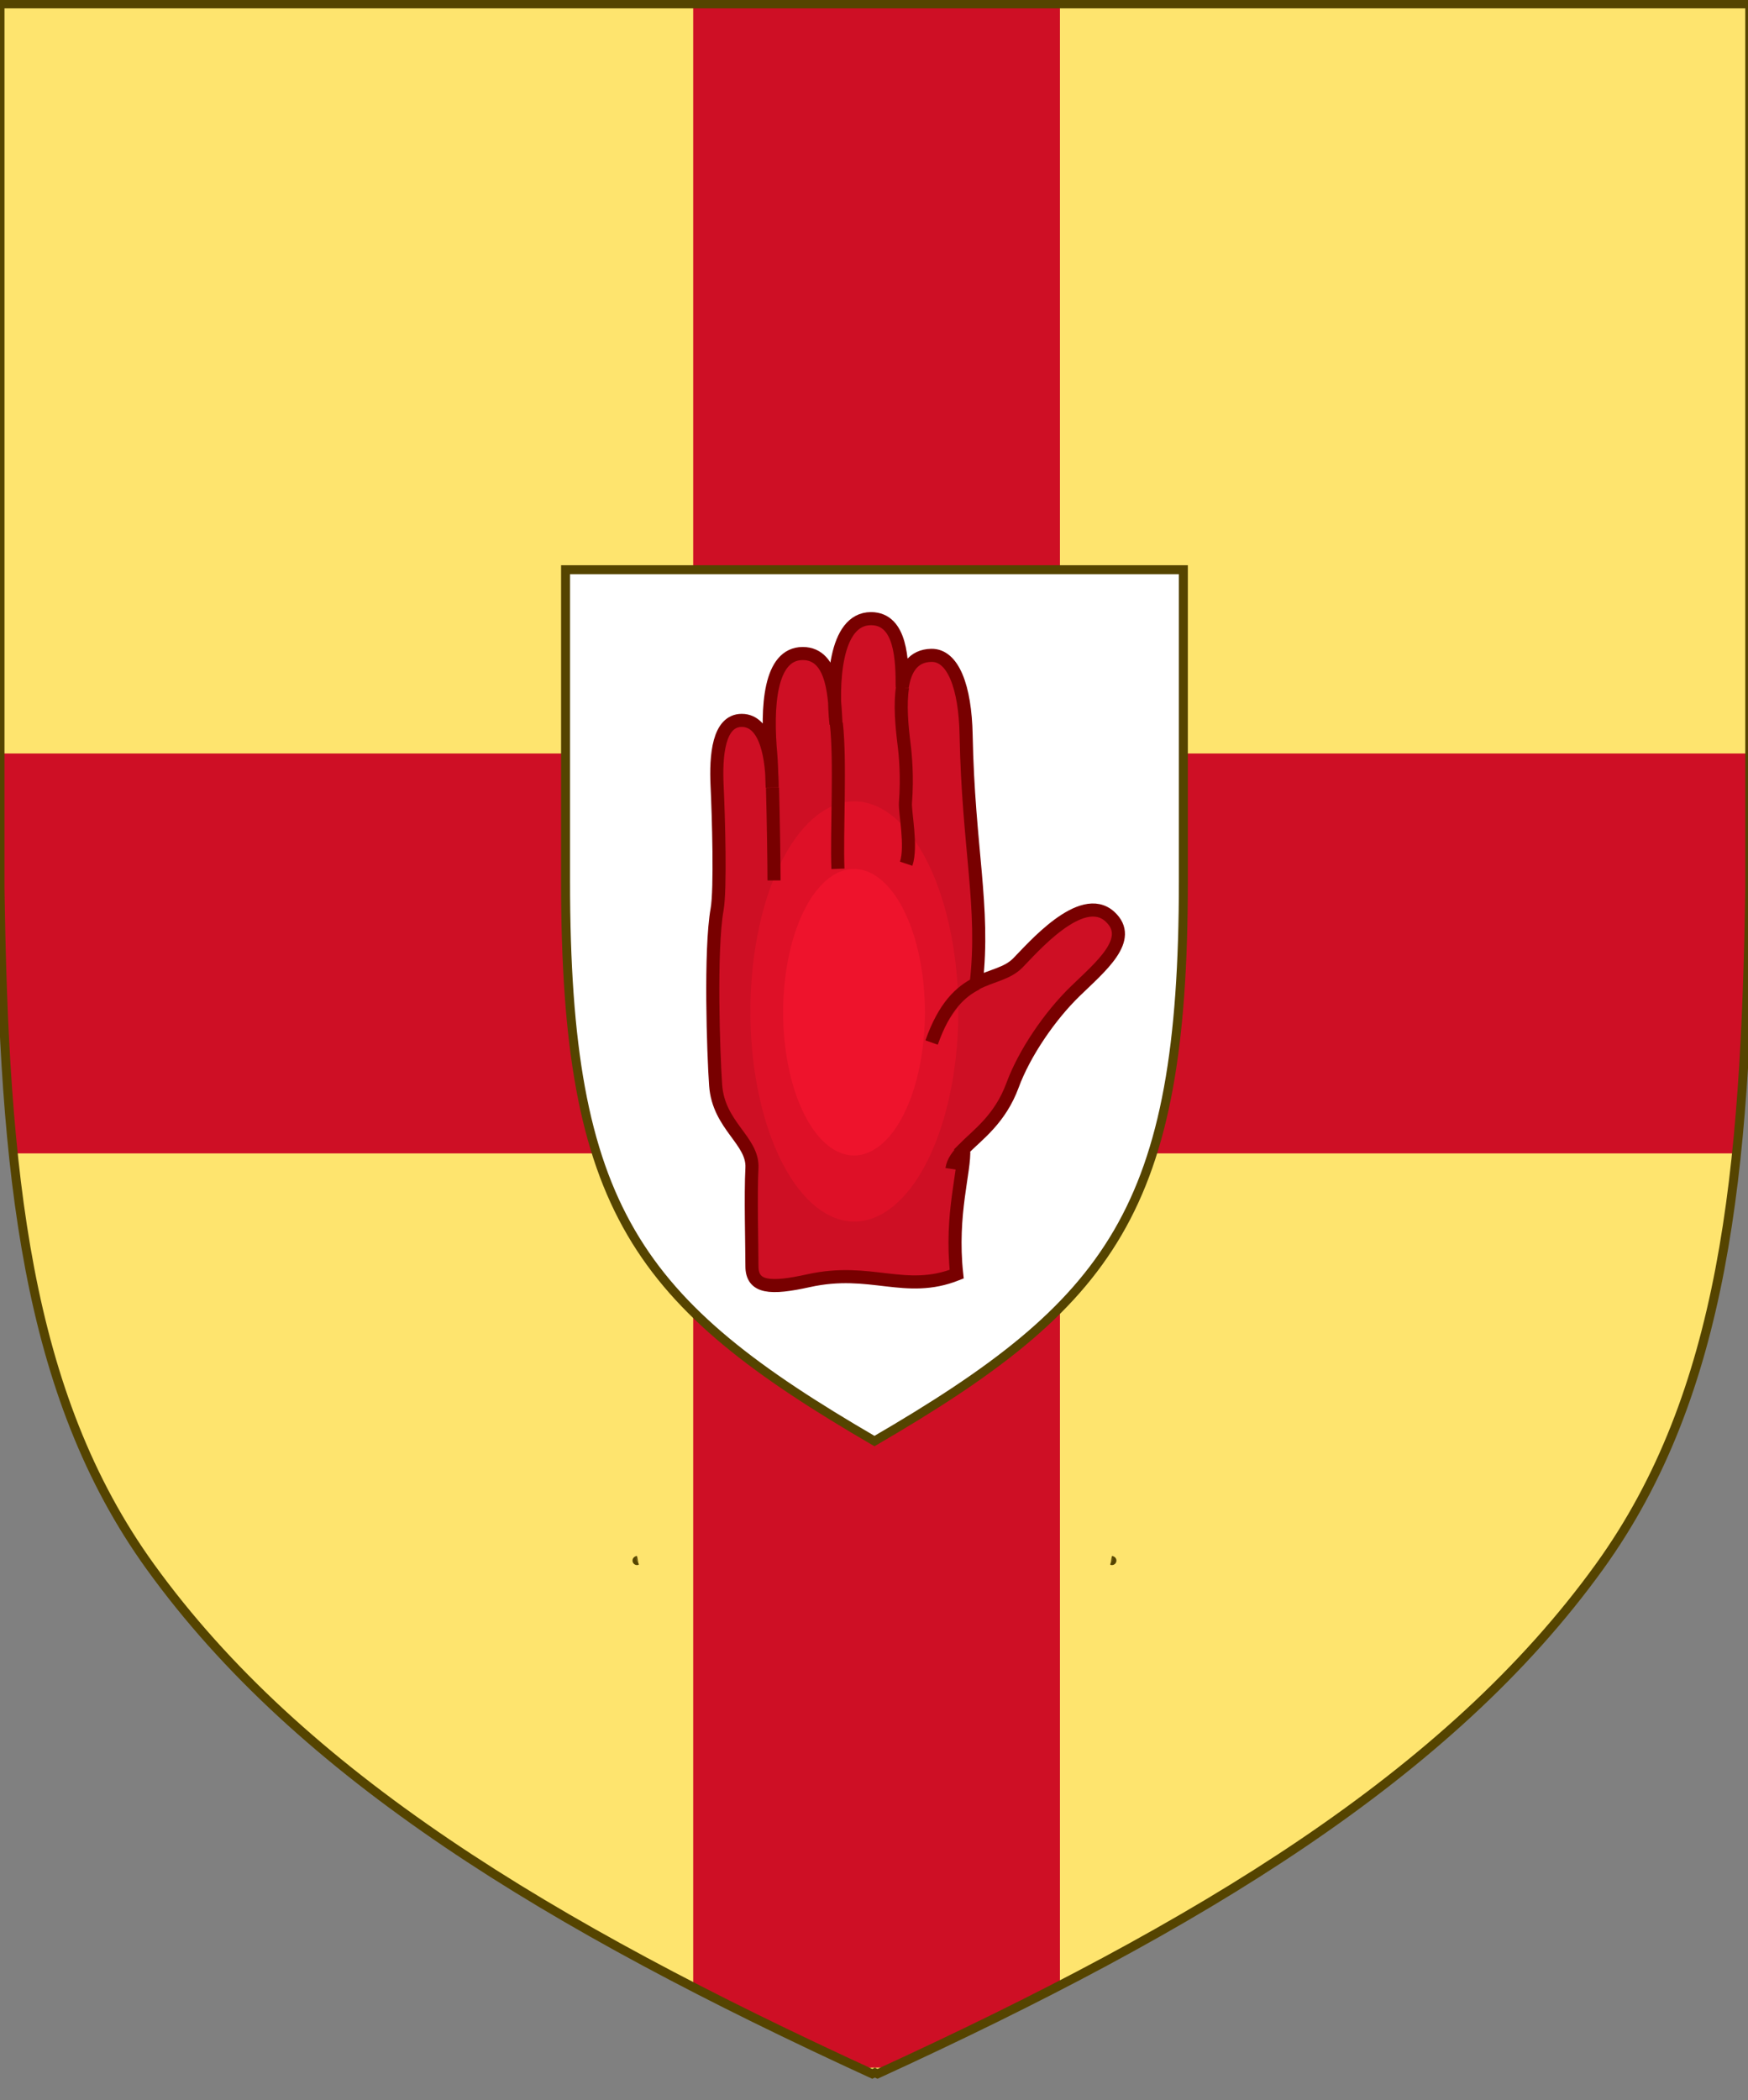
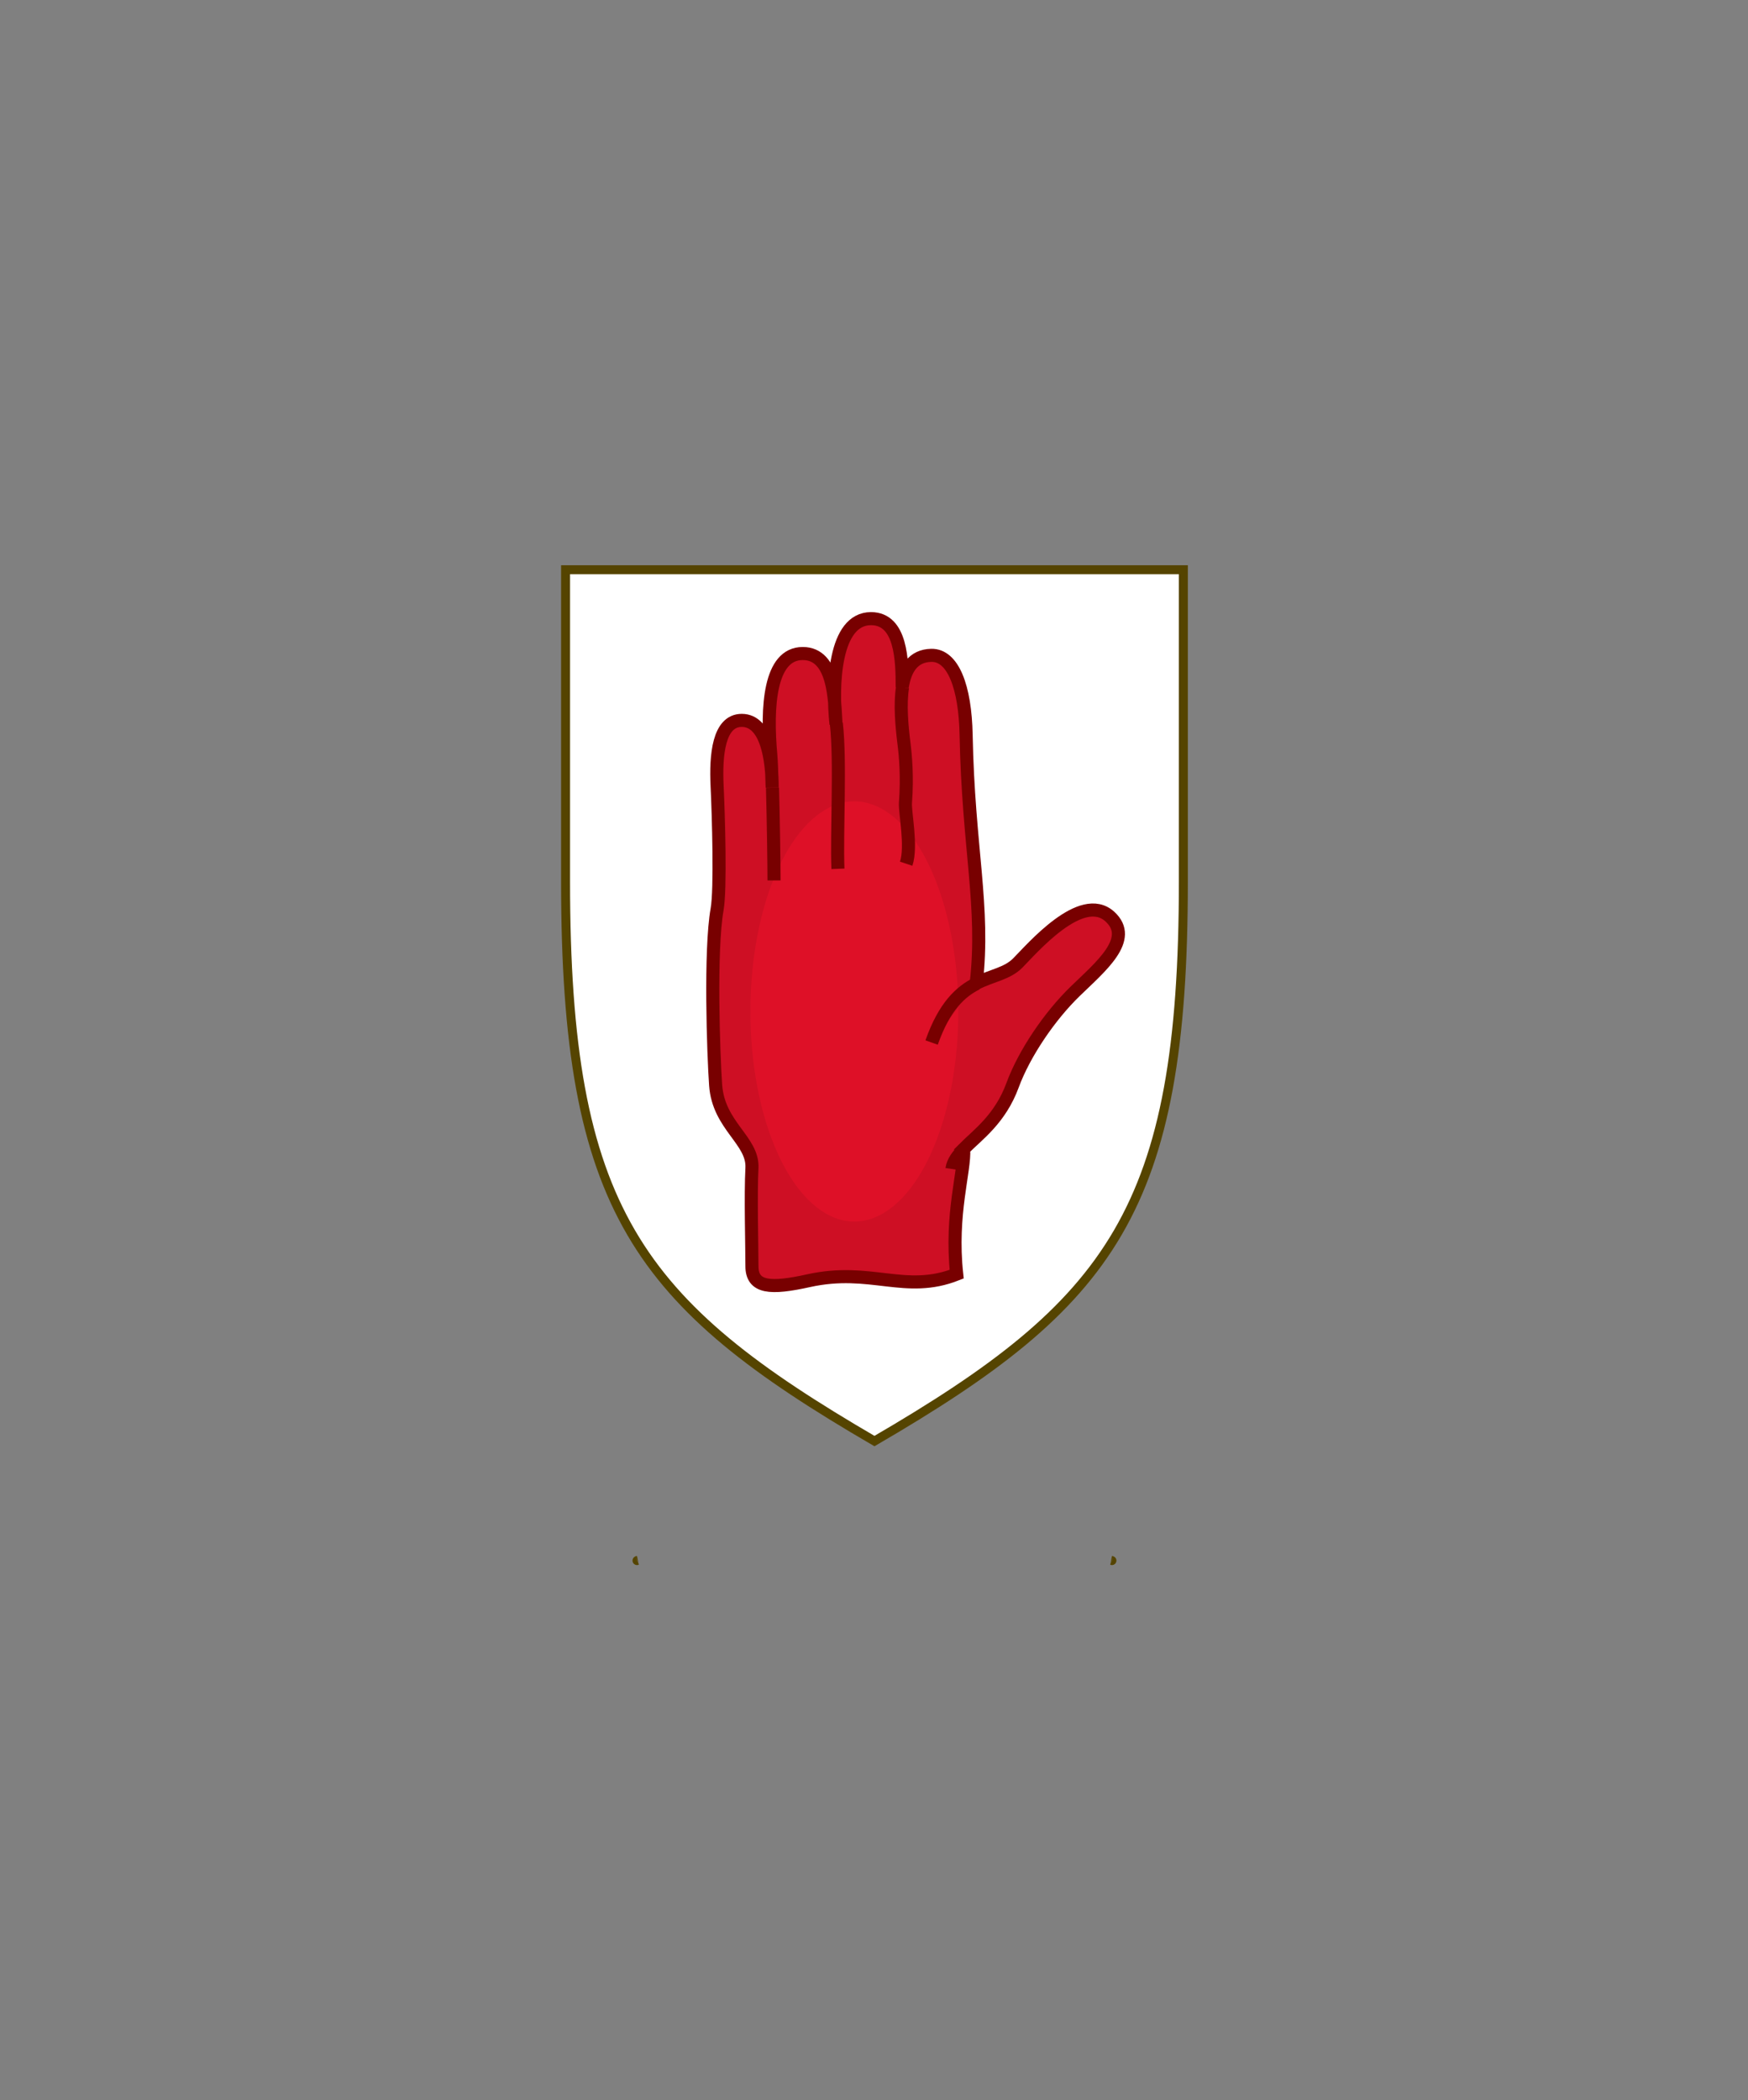
<svg xmlns="http://www.w3.org/2000/svg" xmlns:ns1="http://sodipodi.sourceforge.net/DTD/sodipodi-0.dtd" xmlns:ns2="http://www.inkscape.org/namespaces/inkscape" xmlns:ns3="http://www.openswatchbook.org/uri/2009/osb" width="79.375mm" height="95.32mm" viewBox="0 0 281.251 337.75" version="1.1" id="svg80" ns1:docname="Coat of arms of Ulster.svg" ns2:version="0.92.2 (5c3e80d, 2017-08-06)">
  <rect x="0" y="0" width="281.251" height="337.75" fill="#808080" stroke="none" />
  <defs id="defs84">
    <linearGradient id="linearGradient3277" ns3:paint="solid">
      <stop style="stop-color:#000000;stop-opacity:1;" offset="0" id="stop3275" />
    </linearGradient>
    <clipPath clipPathUnits="userSpaceOnUse" id="clipPath3292">
-       <path ns1:nodetypes="cccccccccc" ns2:connector-curvature="0" id="path3294" d="M 0,0.622 V 142.799 c 0.666,45.659 4.064,81.291 24.176,109.153 24.211,33.56 64.276,57.776 116.168,81.57 0.143,-0.066 0.282,-0.131 0.423,-0.196 0.141,0.065 0.28,0.13 0.423,0.196 51.892,-23.794 91.958,-48.01 116.168,-81.57 20.111,-27.862 23.51,-63.494 24.176,-109.153 V 0.622 Z" style="fill-opacity:1;stroke-width:1" />
-     </clipPath>
+       </clipPath>
  </defs>
  <ns1:namedview pagecolor="#ffffff" bordercolor="#666666" borderopacity="1" objecttolerance="10" gridtolerance="10" guidetolerance="10" ns2:pageopacity="0" ns2:pageshadow="2" ns2:window-width="1920" ns2:window-height="1017" id="namedview82" showgrid="false" fit-margin-bottom="1" fit-margin-top="0" fit-margin-left="0" fit-margin-right="0" ns2:zoom="0.41181263" ns2:cx="-916.69819" ns2:cy="319.07558" ns2:window-x="-8" ns2:window-y="-8" ns2:window-maximized="1" ns2:current-layer="svg80" />
-   <path style="fill:#fee46e;fill-opacity:1;" d="M 0,0.622 V 142.799 c 0.666,45.659 4.064,81.291 24.176,109.153 24.211,33.56 64.276,57.776 116.168,81.57 0.143,-0.066 0.282,-0.131 0.423,-0.196 0.141,0.065 0.28,0.13 0.423,0.196 51.892,-23.794 91.958,-48.01 116.168,-81.57 20.111,-27.862 23.51,-63.494 24.176,-109.153 V 0.622 Z" id="path2" ns2:connector-curvature="0" ns1:nodetypes="cccccccccc" />
  <path style="display:inline;fill:#ce0f25;fill-opacity:1;stroke:none;stroke-width:0.561" d="m 111.534,-17.987 0,139.163 -147.738,0 v 64.314 l 147.738,0 0,147.24 59.009,-0.421 0,-146.819 150.935,0 v -64.314 l -150.935,0 0,-139.163 z" id="path7014-6-7-0-40-7-0-7" ns2:connector-curvature="0" ns1:nodetypes="ccccccccccccc" clip-path="url(#clipPath3292)" />
  <path style="fill:#ffffff;fill-opacity:1;stroke:#554400;stroke-opacity:1;stroke-width:1.54;stroke-miterlimit:4;stroke-dasharray:none" d="m 97.014,97.678 v 53.465 c 0,56.288 12.355,72.293 52.986,95.932 40.631,-23.638 52.986,-39.644 52.986,-95.932 V 97.678 Z M 109.268,267.568 c -0.01,0.005 -0.008,0.005 0.004,0 z m 81.461,0 h 0.004 c 0.011,0.005 0.009,0.005 -0.004,0 z" transform="matrix(0.938,0,0,0.938,0,-5.1131926e-4)" id="path3273" ns2:connector-curvature="0" ns1:nodetypes="cscscccccccc" />
  <g id="g4455" transform="matrix(1.433,0,0,1.433,-574.44,-521.318)">
    <g transform="matrix(0.907,0,0,0.907,226.252,339.686)" id="g2430" style="fill:#ce0f24;fill-opacity:1;stroke:#780000;stroke-width:1.619;stroke-miterlimit:4;stroke-dasharray:none;stroke-opacity:1">
      <path ns2:connector-curvature="0" d="m 311.812,168.743 c 1.73,-1.747 4.511,-3.681 6.056,-7.885 1.447,-3.934 4.584,-8.543 7.732,-11.6 3.145,-3.058 7.369,-6.474 4.313,-9.262 -3.531,-3.22 -9.707,4.046 -11.414,5.755 -1.324,1.323 -3.191,1.522 -5.129,2.506 1.078,-9.532 -0.983,-16.713 -1.253,-30.741 -0.115,-5.936 -1.617,-9.903 -4.313,-9.846 -2.259,0.047 -3.247,1.699 -3.599,3.941 0,-3.237 -0.087,-8.482 -3.862,-8.482 -4.586,0 -4.836,8.311 -4.334,13.041 -0.179,-2.878 -0.16,-8.725 -4.116,-8.725 -4.134,0 -4.492,6.654 -3.953,12.589 0.056,0.628 0.119,2.126 0.169,3.987 0,-3.237 -0.618,-8.303 -3.766,-8.303 -2.875,0 -3.235,4.316 -3.054,8.093 0.179,3.777 0.445,12.783 0,15.287 -0.899,5.036 -0.452,17.956 -0.181,21.761 0.36,5.036 4.673,6.834 4.494,10.251 -0.179,3.417 0,9.442 0,12.14 0,2.698 2.284,2.843 7.011,1.798 7.729,-1.709 11.953,1.709 18.336,-0.809 -0.81,-7.463 1.043,-12.797 0.864,-15.495 z" id="path22" style="fill:#ce0f24;fill-opacity:1;stroke:#780000;stroke-width:1.619;stroke-miterlimit:4;stroke-dasharray:none;stroke-opacity:1" />
      <path ns2:connector-curvature="0" d="m 498.952,467.441 a 11.667,18.878 0 1 1 -23.335,0 11.667,18.878 0 1 1 23.335,0 z" transform="matrix(1.103,0,0,1.377,-239.194,-491.933)" id="path4314" style="fill:#de1027;fill-opacity:1;stroke:none" />
      <g transform="matrix(2.082,0,0,2.083,-2.727,-2.729)" id="g24" style="fill:#ce0f24;fill-opacity:1;stroke:#780000;stroke-width:0.777;stroke-miterlimit:4;stroke-dasharray:none;stroke-opacity:1">
        <path ns2:connector-curvature="0" d="m 149.17,76 c 0.768,-2.175 1.738,-3.029 2.674,-3.503" id="path26" style="fill:#ce0f24;fill-opacity:1;stroke:#780000;stroke-width:0.777;stroke-miterlimit:4;stroke-dasharray:none;stroke-opacity:1" />
        <path ns2:connector-curvature="0" d="m 150.379,83.512 c 0.067,-0.445 0.339,-0.798 0.717,-1.179" id="path28" style="fill:#ce0f24;fill-opacity:1;stroke:#780000;stroke-width:0.777;stroke-miterlimit:4;stroke-dasharray:none;stroke-opacity:1" />
        <path ns2:connector-curvature="0" d="m 139.709,60.859 c 0.053,1.924 0.091,4.627 0.091,5.512" id="path30" style="fill:none;stroke:#780000;stroke-width:0.777;stroke-miterlimit:4;stroke-dasharray:none;stroke-opacity:1" />
        <path ns2:connector-curvature="0" d="m 147.441,54.9 c -0.159,1.01 -0.047,2.27 0.088,3.354 0.086,0.691 0.206,1.948 0.086,3.497 -0.043,0.561 0.389,2.591 0.043,3.627" id="path32" style="fill:none;stroke:#780000;stroke-width:0.777;stroke-miterlimit:4;stroke-dasharray:none;stroke-opacity:1" />
        <path ns2:connector-curvature="0" d="m 143.504,57.037 c 0.259,2.245 0.01,6.485 0.096,8.644" id="path34" style="fill:none;stroke:#780000;stroke-width:0.777;stroke-miterlimit:4;stroke-dasharray:none;stroke-opacity:1" />
      </g>
-       <path ns2:connector-curvature="0" d="m 498.952,467.441 a 11.667,18.878 0 1 1 -23.335,0 11.667,18.878 0 1 1 23.335,0 z" transform="matrix(0.752,0,0,0.939,-68.199,-287.099)" id="path4316" style="fill:#ee132c;fill-opacity:1;stroke:none" />
    </g>
  </g>
-   <path ns1:nodetypes="cccccccccc" ns2:connector-curvature="0" id="path3296" d="M 0,0.622 V 142.799 c 0.666,45.659 4.064,81.291 24.176,109.153 24.211,33.56 64.276,57.776 116.168,81.57 0.143,-0.066 0.282,-0.131 0.423,-0.196 0.141,0.065 0.28,0.13 0.423,0.196 51.892,-23.794 91.958,-48.01 116.168,-81.57 20.111,-27.862 23.51,-63.494 24.176,-109.153 V 0.622 Z" style="fill:none;fill-opacity:1;stroke:#554400;stroke-width:1.444;stroke-miterlimit:4;stroke-dasharray:none;stroke-opacity:1" />
</svg>